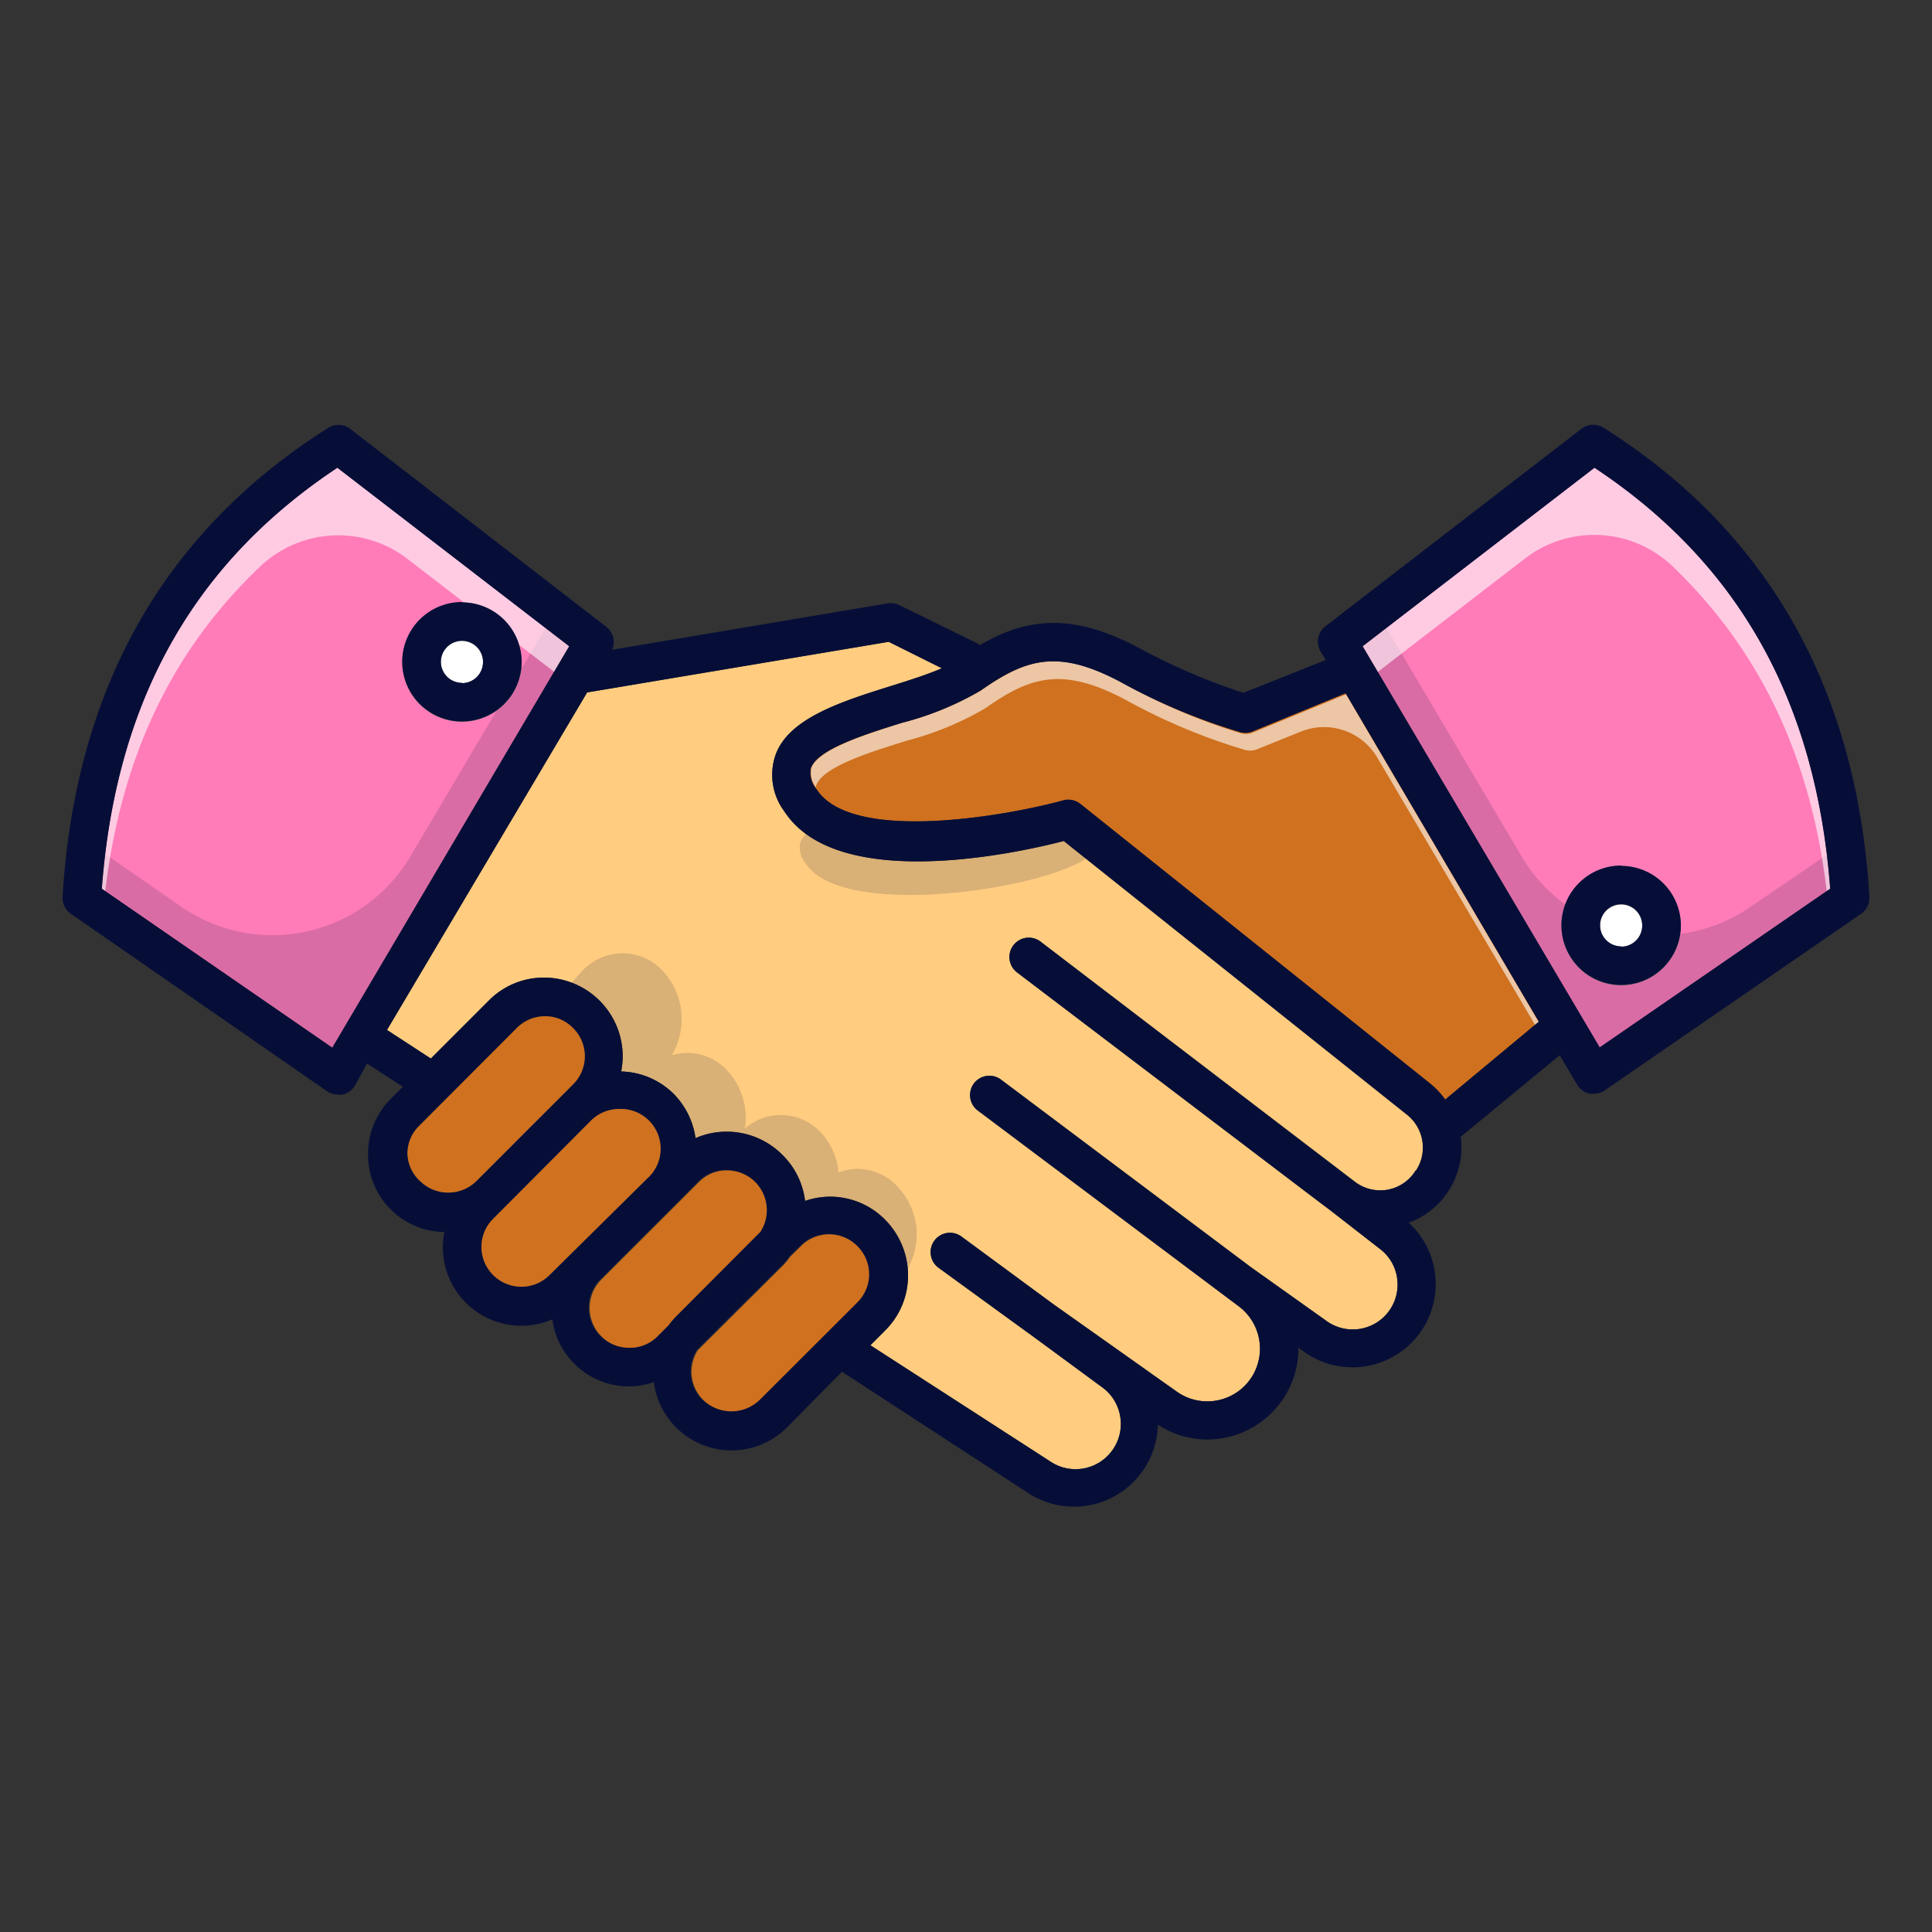
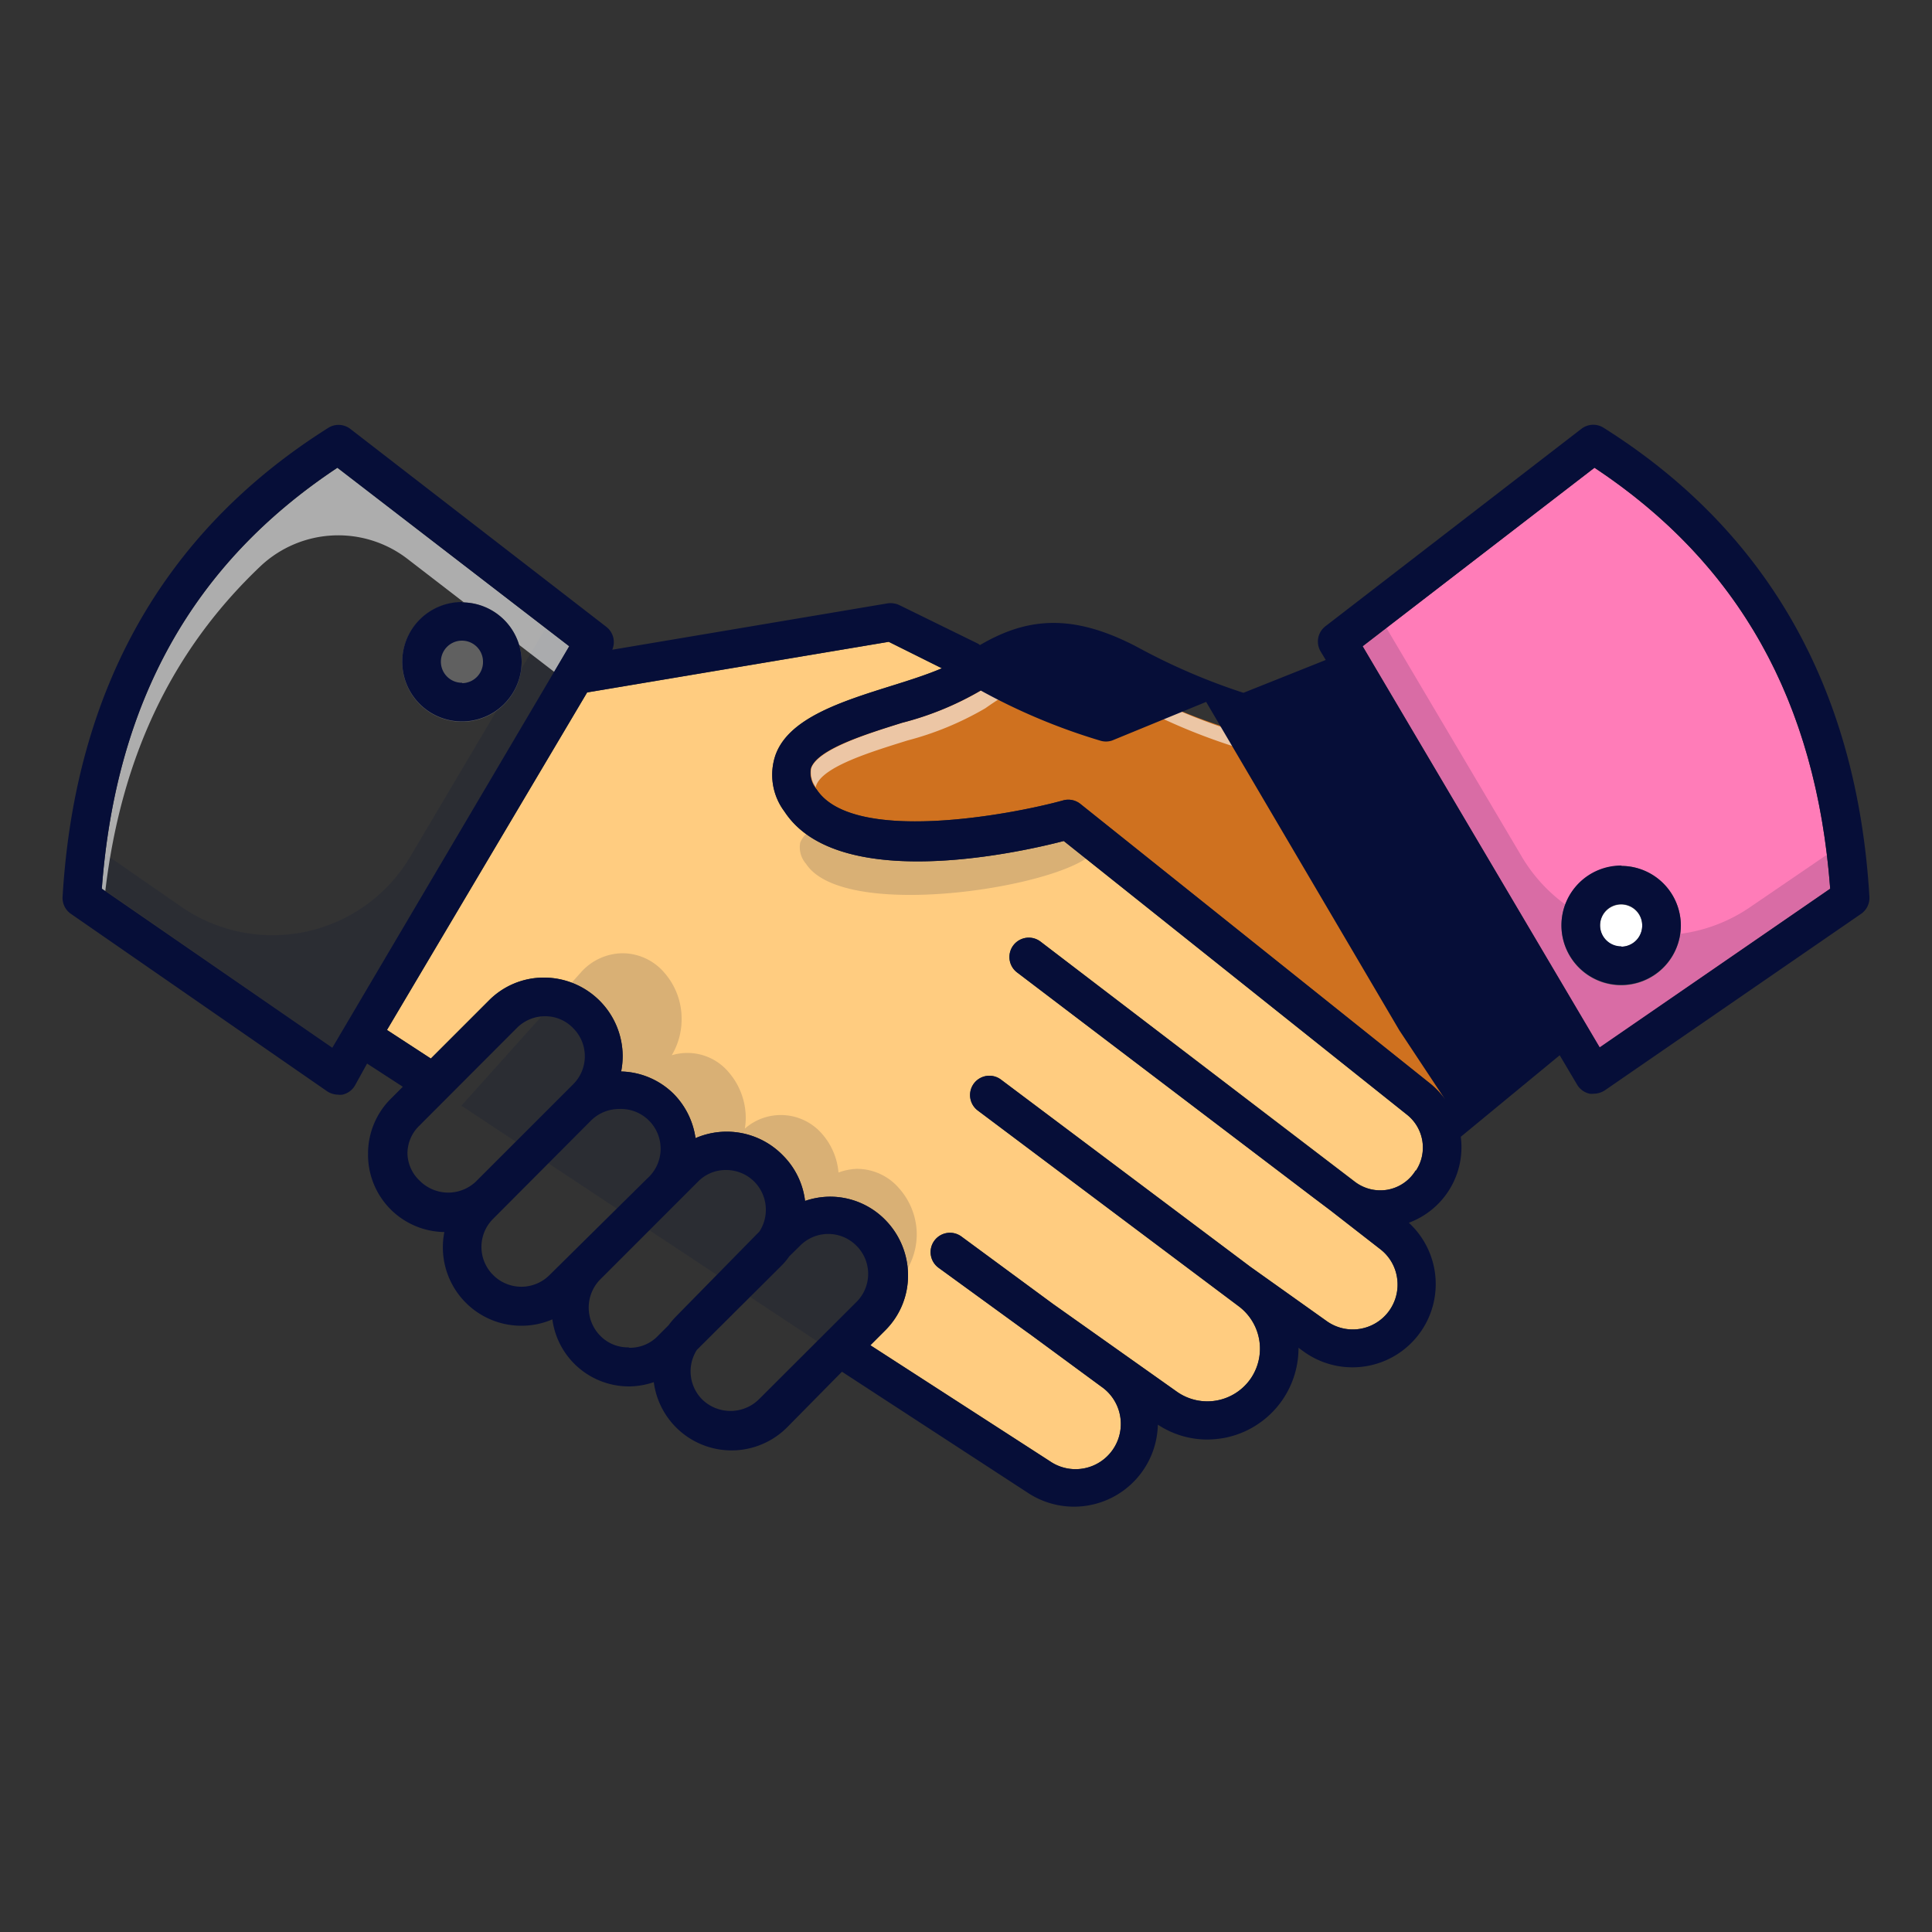
<svg xmlns="http://www.w3.org/2000/svg" viewBox="0 0 100 100">
  <rect x="0" y="0" width="100" height="100" fill="#333333" stroke="none" />
  <g data-name="ICON 10">
-     <path fill="#ff7cb8" d="M17.2,54.23,5.27,46C6,36.29,10,29.16,17.46,24.21l12,9.24Z" />
    <path fill="#060e38" d="M28.24,32.5l-7,11.83a8.29,8.29,0,0,1-11.86,2.6L5.44,44.2c-.07.58-.13,1.17-.17,1.77L17.2,54.23,29.47,33.45Z" opacity=".15" />
    <path fill="#fff" d="M21.08,28.92l7.61,5.86.78-1.33-12-9.24C10,29.16,6,36.29,5.27,46l.18.12c.83-7,3.49-12.51,8.05-16.83A5.87,5.87,0,0,1,21.08,28.92Z" opacity=".6" />
    <path fill="#ffcc80" d="M73.56,60a2.18,2.18,0,0,1-.27.58,2.15,2.15,0,0,1-1.46,1,2.18,2.18,0,0,1-1.69-.41L53.86,48.74a1,1,0,0,0-1.22,1.59L68,62l.85.64,2.57,2a2.29,2.29,0,0,1,.9,1.56,2.32,2.32,0,0,1-3.65,2.18l-3.95-2.81L51.81,55.88a1,1,0,1,0-1.2,1.6L64.12,67.62a2.74,2.74,0,0,1,.64,3.7,2.73,2.73,0,0,1-3.85.71L54.5,67.49,49.76,64a1,1,0,1,0-1.18,1.62l4.47,3.25s0,0,0,0l.28.2L57,71.77a2.34,2.34,0,0,1-2.66,3.86l-9.29-6,.76-.76A4,4,0,0,0,47,66a4.1,4.1,0,0,0-1.19-2.87,4,4,0,0,0-2.88-1.19h0a4.07,4.07,0,0,0-1.26.22,4,4,0,0,0-1.14-2.35A4.06,4.06,0,0,0,36,58.91a4.07,4.07,0,0,0-1.12-2.28,4,4,0,0,0-2.73-1.17,4.15,4.15,0,0,0,.08-.79,4.08,4.08,0,0,0-4.05-4.07h0a4,4,0,0,0-2.88,1.19l-3,3-2.27-1.48L30.39,35.84,46,33.22l2.75,1.37c-.74.32-1.68.62-2.61.91-2.62.82-5.32,1.68-6,3.58A3.16,3.16,0,0,0,40.6,42a4.49,4.49,0,0,0,1.15,1.19c3.58,2.57,11.12.91,13.31.34L72.83,57.7A2.16,2.16,0,0,1,73.56,60Z" />
    <path fill="#060e38" d="M47.45,63.85a3.6,3.6,0,0,1-.9,2.41L43.16,70,23.88,57.23l6.18-6.89a2.92,2.92,0,0,1,2.17-1,2.86,2.86,0,0,1,2.15,1,3.6,3.6,0,0,1,.9,2.41,3.64,3.64,0,0,1-.51,1.87,2.79,2.79,0,0,1,2.94.87,3.63,3.63,0,0,1,.89,2.4,3.07,3.07,0,0,1-.05.53,2.82,2.82,0,0,1,4,.27,3.47,3.47,0,0,1,.85,2,3,3,0,0,1,.94-.19,2.87,2.87,0,0,1,2.19,1A3.6,3.6,0,0,1,47.45,63.85Z" opacity=".15" />
    <path fill="#cf711f" d="M74.82,56.93a4.29,4.29,0,0,0-.74-.8L55.92,41.61a1,1,0,0,0-.9-.18c-2.72.75-10.89,2.27-12.75-.57a1.31,1.31,0,0,1-.3-1.1c.34-1,2.87-1.77,4.72-2.35a15.86,15.86,0,0,0,4.07-1.67c2.36-1.66,4-2.15,7.22-.45a31.41,31.41,0,0,0,6.17,2.59,1,1,0,0,0,.63,0l4.87-2,10,17Z" />
    <path fill="#fff" d="M42.24,40.67c.34-1,2.87-1.76,4.72-2.34A16,16,0,0,0,51,36.66c2.35-1.66,4-2.15,7.22-.46a31.13,31.13,0,0,0,6.17,2.6,1,1,0,0,0,.63,0l2.33-.94a3.2,3.2,0,0,1,3.93,1.34l8.2,13.89.19-.15-10-17-4.87,2a1,1,0,0,1-.63,0A31.41,31.41,0,0,1,58,35.29c-3.19-1.7-4.86-1.21-7.22.45a15.86,15.86,0,0,1-4.07,1.67c-1.85.58-4.38,1.38-4.72,2.35a1.27,1.27,0,0,0,.25,1S42.23,40.7,42.24,40.67Z" opacity=".6" />
    <path fill="#060e38" d="M56.24,44.42c-2.45,1.67-12.66,3.14-14.52.29a1.3,1.3,0,0,1-.3-1.1,1.35,1.35,0,0,1,.33-.47c3.58,2.57,11.12.91,13.31.34Z" opacity=".15" />
    <path fill="#ff7cb8" d="M82.8,54.23,70.53,33.45l12-9.24C90,29.16,94,36.29,94.73,46Z" />
    <path fill="#060e38" d="M71.76,32.5l7,11.83a8.29,8.29,0,0,0,11.86,2.6l4-2.73c.07.58.13,1.17.17,1.77L82.8,54.23,70.53,33.45Z" opacity=".15" />
-     <path fill="#fff" d="M78.92,28.92l-7.61,5.86-.78-1.33,12-9.24C90,29.16,94,36.29,94.73,46l-.18.12c-.83-7-3.49-12.51-8-16.83A5.87,5.87,0,0,0,78.92,28.92Z" opacity=".6" />
    <path fill="#606060" d="M83.93,44.82A3.09,3.09,0,1,0,87,47.91,3.09,3.09,0,0,0,83.93,44.82Z" />
    <path fill="#fff" d="M83.93,49A1.09,1.09,0,1,1,85,47.91,1.09,1.09,0,0,1,83.93,49Z" />
    <path fill="#606060" d="M23.92,31.18A3.09,3.09,0,1,0,27,34.27,3.09,3.09,0,0,0,23.92,31.18Z" />
-     <path fill="#fff" d="M23.92,35.36A1.09,1.09,0,1,1,25,34.27,1.09,1.09,0,0,1,23.92,35.36Z" />
-     <path fill="#060e38" d="M83,22.14a1,1,0,0,0-1.14.05L68.61,32.41a1,1,0,0,0-.26,1.3l.27.45-4.26,1.7a32.4,32.4,0,0,1-5.44-2.34c-3.48-1.85-5.84-1.51-8.2-.13a.71.71,0,0,0-.09-.07l-4.08-2a1.08,1.08,0,0,0-.61-.09l-14.25,2.4a1,1,0,0,0-.3-1.18L18.12,22.19A1,1,0,0,0,17,22.14C8.5,27.49,3.88,35.66,3.24,46.41a1,1,0,0,0,.43.89l13.27,9.19a1.06,1.06,0,0,0,.57.17.75.75,0,0,0,.21,0,1,1,0,0,0,.65-.47L19,55.05l1.85,1.2-.6.6a4,4,0,0,0-1.2,2.86A4,4,0,0,0,23,63.77a4.06,4.06,0,0,0,4,4.85,4,4,0,0,0,1.59-.33,4,4,0,0,0,4,3.47h0a4.06,4.06,0,0,0,1.25-.22,4.06,4.06,0,0,0,6.9,2.34L43.58,71l9.64,6.28a4.34,4.34,0,0,0,6.71-3.54,4.65,4.65,0,0,0,2.54.77,5.24,5.24,0,0,0,.88-.08,4.73,4.73,0,0,0,3.86-4.67l.26.19a4.31,4.31,0,0,0,5.45-6.66,4.17,4.17,0,0,0,2.69-4.45l5.12-4.22.9,1.52a1,1,0,0,0,.65.47.75.75,0,0,0,.21,0,1.06,1.06,0,0,0,.57-.17L96.33,47.3a1,1,0,0,0,.43-.89C96.12,35.66,91.5,27.49,83,22.14ZM17.2,54.23,5.27,46C6,36.29,10,29.16,17.46,24.21l12,9.24Zm3.89,5.49a2,2,0,0,1,.61-1.45l5.05-5.06a2.06,2.06,0,0,1,1.46-.61h0a2,2,0,0,1,1.45.61,2.05,2.05,0,0,1,0,2.92l-5,5a2.08,2.08,0,0,1-2.92,0A2,2,0,0,1,21.09,59.72ZM25.53,66a2.05,2.05,0,0,1,0-2.92L30.59,58a2.07,2.07,0,0,1,1.45-.6h0A2.06,2.06,0,0,1,33.5,61L28.44,66A2.06,2.06,0,0,1,25.53,66Zm7,3.74h0a2,2,0,0,1-1.46-.6,2.08,2.08,0,0,1,0-2.92l5.06-5.06a2,2,0,0,1,1.45-.6,2.06,2.06,0,0,1,1.46.6,2.07,2.07,0,0,1,.27,2.58L35,68.13a4.33,4.33,0,0,0-.4.47l-.56.56A2,2,0,0,1,32.58,69.76Zm6.74,2.7a2.1,2.1,0,0,1-2.92,0,2.06,2.06,0,0,1-.28-2.57l4.39-4.37a3.35,3.35,0,0,0,.39-.47l.56-.55a2.05,2.05,0,0,1,2.92,0,2.05,2.05,0,0,1,0,2.91Zm34-11.86a2.15,2.15,0,0,1-1.46,1,2.18,2.18,0,0,1-1.69-.41L53.86,48.74a1,1,0,0,0-1.22,1.59L68,62h0l.85.64,2.57,2a2.29,2.29,0,0,1,.9,1.56,2.32,2.32,0,0,1-3.65,2.18l-3.95-2.81h0L51.81,55.88a1,1,0,1,0-1.2,1.6L64.13,67.62a2.74,2.74,0,0,1,.63,3.7,2.73,2.73,0,0,1-3.85.71L54.5,67.49,49.76,64a1,1,0,1,0-1.18,1.62l4.47,3.25s0,0,0,0l.28.2L57,71.77a2.34,2.34,0,0,1-2.66,3.86l-9.29-6,.76-.76A4,4,0,0,0,47,66a4.1,4.1,0,0,0-1.19-2.87,4,4,0,0,0-2.88-1.19h0a4.07,4.07,0,0,0-1.26.22,4,4,0,0,0-1.14-2.35A4.06,4.06,0,0,0,36,58.91a4.07,4.07,0,0,0-1.12-2.28,4,4,0,0,0-2.73-1.17,4.15,4.15,0,0,0,.08-.79,4.08,4.08,0,0,0-4.05-4.07h0a4,4,0,0,0-2.88,1.19l-3,3-2.27-1.48L30.39,35.84,46,33.22l2.75,1.37c-.74.32-1.68.62-2.61.91-2.62.82-5.32,1.68-6,3.58A3.16,3.16,0,0,0,40.6,42c2.74,4.2,12,2.17,14.46,1.53L72.83,57.7A2.18,2.18,0,0,1,73.29,60.6Zm1.53-3.67a4.29,4.29,0,0,0-.74-.8L55.92,41.61a1,1,0,0,0-.9-.18c-2.72.75-10.89,2.27-12.75-.57a1.31,1.31,0,0,1-.3-1.1c.34-1,2.87-1.77,4.72-2.35a15.86,15.86,0,0,0,4.07-1.67c2.36-1.66,4-2.15,7.22-.45a31.41,31.41,0,0,0,6.17,2.59,1,1,0,0,0,.63,0l4.87-2,10,17Zm8-2.7L70.53,33.45l12-9.24C90,29.16,94,36.29,94.73,46Zm1.13-9.41A3.09,3.09,0,1,0,87,47.91,3.09,3.09,0,0,0,83.93,44.82Zm0,4.18A1.09,1.09,0,1,1,85,47.91,1.09,1.09,0,0,1,83.93,49Zm-60-17.82A3.09,3.09,0,1,0,27,34.27,3.09,3.09,0,0,0,23.92,31.18Zm0,4.18A1.09,1.09,0,1,1,25,34.27,1.09,1.09,0,0,1,23.92,35.36Z" />
-     <path fill="#cf711f" d="M21.09 59.72a2 2 0 0 1 .61-1.45l5.05-5.06a2.06 2.06 0 0 1 1.46-.61h0a2 2 0 0 1 1.45.61 2.05 2.05 0 0 1 0 2.92l-5 5a2.08 2.08 0 0 1-2.92 0A2 2 0 0 1 21.09 59.72zM25.53 66a2.05 2.05 0 0 1 0-2.92L30.59 58a2.07 2.07 0 0 1 1.45-.6h0A2.06 2.06 0 0 1 33.5 61L28.44 66A2.06 2.06 0 0 1 25.53 66zM32.58 69.76h0a2 2 0 0 1-1.46-.6 2.08 2.08 0 0 1 0-2.92l5.06-5.06a2 2 0 0 1 1.45-.6 2.06 2.06 0 0 1 1.46.6 2.07 2.07 0 0 1 .27 2.58L35 68.13a4.33 4.33 0 0 0-.4.47l-.56.56A2 2 0 0 1 32.58 69.76zM39.32 72.46a2.1 2.1 0 0 1-2.92 0 2.06 2.06 0 0 1-.28-2.57l4.39-4.37a3.35 3.35 0 0 0 .39-.47l.56-.55a2.05 2.05 0 0 1 2.92 0 2.05 2.05 0 0 1 0 2.91z" />
+     <path fill="#060e38" d="M83,22.14a1,1,0,0,0-1.14.05L68.61,32.41a1,1,0,0,0-.26,1.3l.27.45-4.26,1.7a32.4,32.4,0,0,1-5.44-2.34c-3.48-1.85-5.84-1.51-8.2-.13a.71.71,0,0,0-.09-.07l-4.08-2a1.08,1.08,0,0,0-.61-.09l-14.25,2.4a1,1,0,0,0-.3-1.18L18.12,22.19A1,1,0,0,0,17,22.14C8.5,27.49,3.88,35.66,3.24,46.41a1,1,0,0,0,.43.89l13.27,9.19a1.06,1.06,0,0,0,.57.17.75.75,0,0,0,.21,0,1,1,0,0,0,.65-.47L19,55.05l1.85,1.2-.6.6a4,4,0,0,0-1.2,2.86A4,4,0,0,0,23,63.77a4.06,4.06,0,0,0,4,4.85,4,4,0,0,0,1.59-.33,4,4,0,0,0,4,3.47h0a4.06,4.06,0,0,0,1.25-.22,4.06,4.06,0,0,0,6.9,2.34L43.58,71l9.64,6.28a4.34,4.34,0,0,0,6.71-3.54,4.65,4.65,0,0,0,2.54.77,5.24,5.24,0,0,0,.88-.08,4.73,4.73,0,0,0,3.86-4.67l.26.19a4.31,4.31,0,0,0,5.45-6.66,4.17,4.17,0,0,0,2.69-4.45l5.12-4.22.9,1.52a1,1,0,0,0,.65.47.75.75,0,0,0,.21,0,1.06,1.06,0,0,0,.57-.17L96.33,47.3a1,1,0,0,0,.43-.89C96.12,35.66,91.5,27.49,83,22.14ZM17.2,54.23,5.27,46C6,36.29,10,29.16,17.46,24.21l12,9.24Zm3.89,5.49a2,2,0,0,1,.61-1.45l5.05-5.06a2.06,2.06,0,0,1,1.46-.61h0a2,2,0,0,1,1.45.61,2.05,2.05,0,0,1,0,2.92l-5,5a2.08,2.08,0,0,1-2.92,0A2,2,0,0,1,21.09,59.72ZM25.53,66a2.05,2.05,0,0,1,0-2.92L30.59,58a2.07,2.07,0,0,1,1.45-.6h0A2.06,2.06,0,0,1,33.5,61L28.44,66A2.06,2.06,0,0,1,25.53,66Zm7,3.74h0a2,2,0,0,1-1.46-.6,2.08,2.08,0,0,1,0-2.92l5.06-5.06a2,2,0,0,1,1.45-.6,2.06,2.06,0,0,1,1.46.6,2.07,2.07,0,0,1,.27,2.58L35,68.13a4.33,4.33,0,0,0-.4.47l-.56.56A2,2,0,0,1,32.58,69.76Zm6.74,2.7a2.1,2.1,0,0,1-2.92,0,2.06,2.06,0,0,1-.28-2.57l4.39-4.37a3.35,3.35,0,0,0,.39-.47l.56-.55a2.05,2.05,0,0,1,2.92,0,2.05,2.05,0,0,1,0,2.91Zm34-11.86a2.15,2.15,0,0,1-1.46,1,2.18,2.18,0,0,1-1.69-.41L53.86,48.74a1,1,0,0,0-1.22,1.59L68,62h0l.85.64,2.57,2a2.29,2.29,0,0,1,.9,1.56,2.32,2.32,0,0,1-3.65,2.18l-3.95-2.81h0L51.81,55.88a1,1,0,1,0-1.2,1.6L64.13,67.62a2.74,2.74,0,0,1,.63,3.7,2.73,2.73,0,0,1-3.85.71L54.5,67.49,49.76,64a1,1,0,1,0-1.18,1.62l4.47,3.25s0,0,0,0l.28.2L57,71.77a2.34,2.34,0,0,1-2.66,3.86l-9.29-6,.76-.76A4,4,0,0,0,47,66a4.1,4.1,0,0,0-1.19-2.87,4,4,0,0,0-2.88-1.19h0a4.07,4.07,0,0,0-1.26.22,4,4,0,0,0-1.14-2.35A4.06,4.06,0,0,0,36,58.91a4.07,4.07,0,0,0-1.12-2.28,4,4,0,0,0-2.73-1.17,4.15,4.15,0,0,0,.08-.79,4.08,4.08,0,0,0-4.05-4.07h0a4,4,0,0,0-2.88,1.19l-3,3-2.27-1.48L30.39,35.84,46,33.22l2.75,1.37c-.74.32-1.68.62-2.61.91-2.62.82-5.32,1.68-6,3.58A3.16,3.16,0,0,0,40.6,42c2.74,4.2,12,2.17,14.46,1.53L72.83,57.7A2.18,2.18,0,0,1,73.29,60.6Zm1.53-3.67a4.29,4.29,0,0,0-.74-.8L55.92,41.61a1,1,0,0,0-.9-.18c-2.72.75-10.89,2.27-12.75-.57a1.31,1.31,0,0,1-.3-1.1c.34-1,2.87-1.77,4.72-2.35a15.86,15.86,0,0,0,4.07-1.67a31.41,31.41,0,0,0,6.17,2.59,1,1,0,0,0,.63,0l4.87-2,10,17Zm8-2.7L70.53,33.45l12-9.24C90,29.16,94,36.29,94.73,46Zm1.13-9.41A3.09,3.09,0,1,0,87,47.91,3.09,3.09,0,0,0,83.93,44.82Zm0,4.18A1.09,1.09,0,1,1,85,47.91,1.09,1.09,0,0,1,83.93,49Zm-60-17.82A3.09,3.09,0,1,0,27,34.27,3.09,3.09,0,0,0,23.92,31.18Zm0,4.18A1.09,1.09,0,1,1,25,34.27,1.09,1.09,0,0,1,23.92,35.36Z" />
  </g>
</svg>